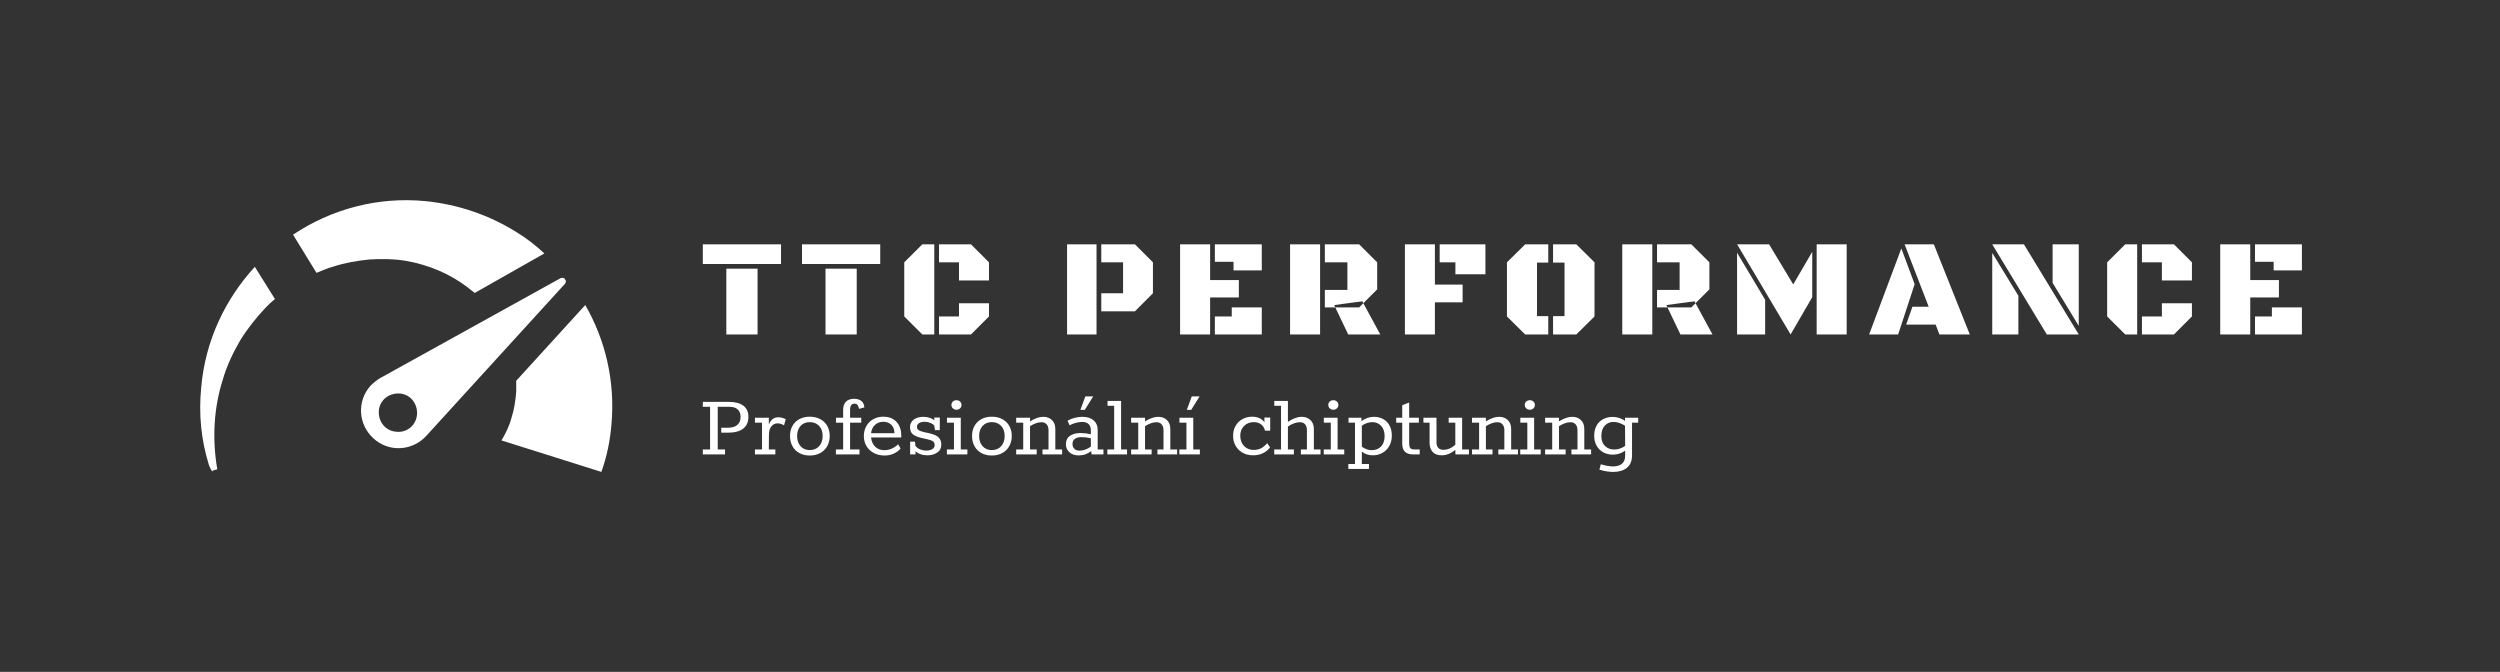
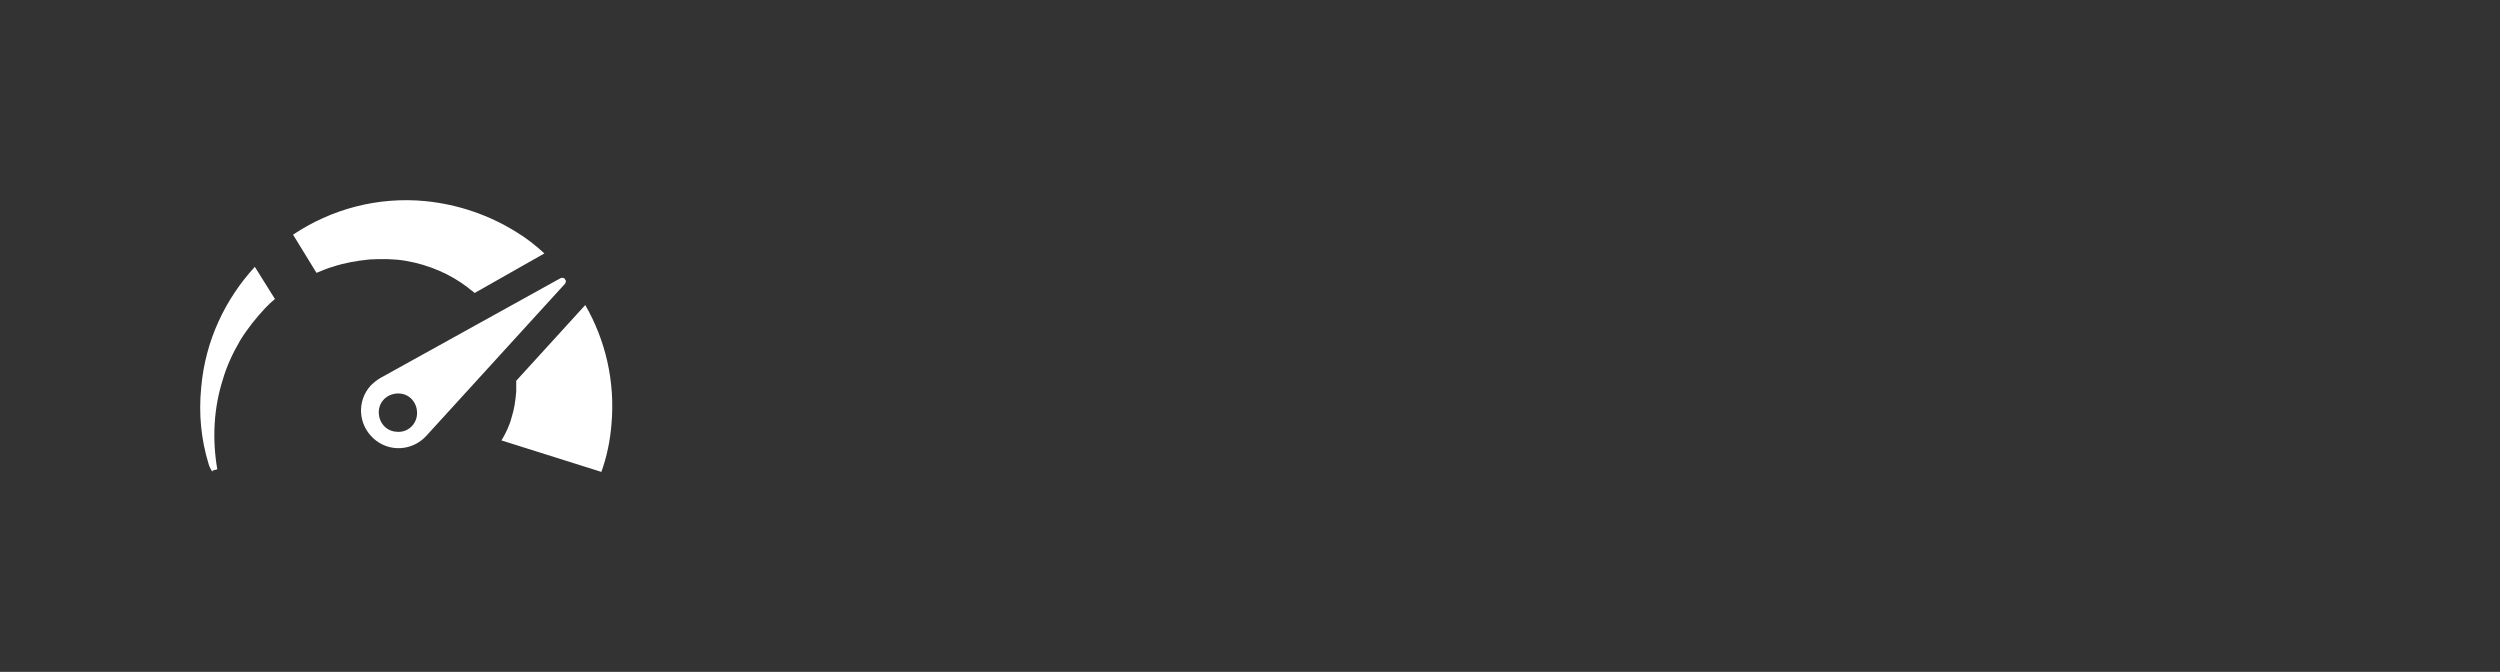
<svg xmlns="http://www.w3.org/2000/svg" id="SvgjsSvg291344" width="4096" height="1100.781" version="1.1">
  <rect width="100%" height="100%" fill="#333333" stroke="none" />
  <defs id="SvgjsDefs291345" />
  <g id="SvgjsG291346" transform="translate(328, 328) scale(34.4)" opacity="1">
    <defs id="SvgjsDefs84525" />
    <g id="SvgjsG84526" transform="scale(0.193)" opacity="1">
      <g id="SvgjsG84527" class="o9kuDiyeA" transform="translate(-2.065, -19.446) scale(1.654)" light-content="false" non-strokable="false" fill="#fff">
-         <path d="M3.1 52.1l.7-.2c-.8-4.6-.5-9.2.8-13.3.6-2.1 1.5-4 2.6-5.9 1.1-1.8 2.4-3.4 3.8-4.9.5-.5.9-.9 1.4-1.3l-3-4.8c-4.4 4.8-7.4 11-8 18-.4 4 0 7.8 1.1 11.4.1.4.3.7.5 1.1h.1zm49.5-32.4c-1.3-1.2-2.7-2.3-4.2-3.2-4-2.5-8.6-4.1-13.5-4.6-7.2-.7-14.1 1.2-19.8 5l3.5 5.7c.8-.3 1.6-.7 2.4-.9 1.8-.6 3.6-.9 5.5-1.1 1.8-.1 3.6-.1 5.4.2 3.5.6 6.7 2 9.3 4 .3.3.7.5 1 .8l10.4-5.9zm10 25.6c-.2 2.4-.7 4.8-1.5 7l-.3-.1-14.6-4.6c.6-1 1.2-2.2 1.5-3.4.4-1.2.6-2.6.7-3.9v-1.6l10.3-11.3c3 5.2 4.5 11.4 3.9 17.9zm-6.9-21.7c-.1-.3-.5-.3-.7-.2L28.1 38.3c-.5.3-1 .7-1.4 1.1-2.1 2.3-1.9 5.8.4 7.9 2.3 2.1 5.8 1.9 7.9-.4l20.7-22.7c.1-.2.2-.4 0-.6zM30.5 46.3c-1.6-.1-2.7-1.5-2.6-3.1.1-1.6 1.5-2.7 3.1-2.6 1.6.1 2.7 1.5 2.6 3.1-.1 1.6-1.5 2.8-3.1 2.6z" />
+         <path d="M3.1 52.1l.7-.2c-.8-4.6-.5-9.2.8-13.3.6-2.1 1.5-4 2.6-5.9 1.1-1.8 2.4-3.4 3.8-4.9.5-.5.9-.9 1.4-1.3l-3-4.8c-4.4 4.8-7.4 11-8 18-.4 4 0 7.8 1.1 11.4.1.4.3.7.5 1.1h.1zm49.5-32.4c-1.3-1.2-2.7-2.3-4.2-3.2-4-2.5-8.6-4.1-13.5-4.6-7.2-.7-14.1 1.2-19.8 5l3.5 5.7c.8-.3 1.6-.7 2.4-.9 1.8-.6 3.6-.9 5.5-1.1 1.8-.1 3.6-.1 5.4.2 3.5.6 6.7 2 9.3 4 .3.3.7.5 1 .8l10.4-5.9m10 25.6c-.2 2.4-.7 4.8-1.5 7l-.3-.1-14.6-4.6c.6-1 1.2-2.2 1.5-3.4.4-1.2.6-2.6.7-3.9v-1.6l10.3-11.3c3 5.2 4.5 11.4 3.9 17.9zm-6.9-21.7c-.1-.3-.5-.3-.7-.2L28.1 38.3c-.5.3-1 .7-1.4 1.1-2.1 2.3-1.9 5.8.4 7.9 2.3 2.1 5.8 1.9 7.9-.4l20.7-22.7c.1-.2.2-.4 0-.6zM30.5 46.3c-1.6-.1-2.7-1.5-2.6-3.1.1-1.6 1.5-2.7 3.1-2.6 1.6.1 2.7 1.5 2.6 3.1-.1 1.6-1.5 2.8-3.1 2.6z" />
      </g>
      <g id="SvgjsG84528" class="text" transform="translate(321.705, 33.132) scale(1)" light-content="false" fill="#fff">
-         <path d="M-191.87 -16.24L-191.87 0L-184.16 0L-184.16 -16.24ZM-197.67 -22.24L-197.67 -17.39L-178.37 -17.39L-178.37 -22.24Z M-167.39 -16.24L-167.39 0L-159.69 0L-159.69 -16.24ZM-173.19 -22.24L-173.19 -17.39L-153.89 -17.39L-153.89 -22.24Z M-140.55 0L-140.55 -22.24L-143.5 -22.24L-147.96 -17.8L-147.96 -4.44L-143.5 0ZM-139.38 -17.8L-134.45 -17.8L-134.45 -13.32L-127.05 -13.32L-127.05 -17.8L-131.49 -22.24L-139.38 -22.24ZM-139.38 0L-131.49 0L-127.05 -4.44L-127.05 -7.69L-134.45 -7.69L-134.45 -4.44L-139.38 -4.44Z M-107.78 0L-100.51 0L-100.51 -22.24L-107.78 -22.24ZM-99.34 -17.8L-93.96 -17.8L-93.96 -10.17L-99.34 -10.17L-99.34 -5.71L-91.03 -5.71L-86.59 -10.17L-86.59 -17.8L-91.03 -22.24L-99.34 -22.24Z M-72.48 -9.13L-65.39 -9.13L-65.39 -13.42L-72.48 -13.42L-72.48 -22.24L-79.89 -22.24L-79.89 0L-72.48 0ZM-71.31 -17.93L-66.7 -17.93L-66.7 -15.8L-59.73 -15.8L-59.73 -22.24L-71.31 -22.24ZM-71.31 0L-59.73 0L-59.73 -6.67L-67.14 -6.67L-67.14 -4.44L-71.31 -4.44Z M-52.75 0L-45.34 0L-45.34 -22.24L-52.75 -22.24ZM-44.17 -17.8L-38.6 -17.8L-38.6 -10.98L-44.17 -10.98L-44.17 -6.67L-41.59 -6.67L-41.85 -7.26L-34.9 -8.18L-34.67 -7.71L-31.25 -11.13L-31.25 -17.8L-35.7 -22.24L-44.17 -22.24ZM-30.49 0L-34.67 -7.71L-35.7 -6.67L-41.59 -6.67L-38.4 0Z M-24.41 -22.24L-24.41 0L-17.01 0L-17.01 -7.93L-10.17 -7.93L-10.17 -12.3L-17.01 -12.3L-17.01 -22.24ZM-15.83 -17.8L-11.95 -17.8L-11.95 -14.86L-4.54 -14.86L-4.54 -22.24L-15.83 -22.24Z M8.19 -4.52L8.19 -17.73L10.97 -17.73L10.97 -22.24L5.27 -22.24L0.77 -17.8L0.77 -4.44L5.27 0L10.97 0L10.97 -4.52ZM14.98 -17.73L14.98 -4.52L12.15 -4.52L12.15 0L17.89 0L22.38 -4.44L22.38 -17.8L17.89 -22.24L12.15 -22.24L12.15 -17.73Z M29.23 0L36.64 0L36.64 -22.24L29.23 -22.24ZM37.81 -17.8L43.38 -17.8L43.38 -10.98L37.81 -10.98L37.81 -6.67L40.39 -6.67L40.12 -7.26L47.08 -8.18L47.31 -7.71L50.73 -11.13L50.73 -17.8L46.27 -22.24L37.81 -22.24ZM51.49 0L47.31 -7.71L46.27 -6.67L40.39 -6.67L43.58 0Z M57.58 -22.24L70.77 0L76.11 -9.2L76.11 -20.39L71.42 -12.35L65.46 -22.24ZM77.2 0L84.61 0L84.61 -22.24L77.2 -22.24ZM57.56 0L64.49 0L64.49 -8.56L57.56 -20.17Z M106.56 -2.43L107.5 0L114.99 0L106.12 -22.24L98.9 -22.24L104.85 -6.84L100.83 -6.84L99.29 -2.43ZM97.31 0L101.38 -12.4L98.1 -21.23L90.15 0Z M141.88 0L128.35 -22.24L120.53 -22.24L134 0ZM120.53 0L126.98 0L126.98 -9.55L120.53 -20.12ZM141.88 -22.24L135.43 -22.24L135.43 -12.73L141.88 -2.11Z M156.3 0L156.3 -22.24L153.35 -22.24L148.89 -17.8L148.89 -4.44L153.35 0ZM157.47 -17.8L162.4 -17.8L162.4 -13.32L169.81 -13.32L169.81 -17.8L165.37 -22.24L157.47 -22.24ZM157.47 0L165.37 0L169.81 -4.44L169.81 -7.69L162.4 -7.69L162.4 -4.44L157.47 -4.44Z M184.2 -9.13L191.28 -9.13L191.28 -13.42L184.2 -13.42L184.2 -22.24L176.79 -22.24L176.79 0L184.2 0ZM185.37 -17.93L189.98 -17.93L189.98 -15.8L196.95 -15.8L196.95 -22.24L185.37 -22.24ZM185.37 0L196.95 0L196.95 -6.67L189.54 -6.67L189.54 -4.44L185.37 -4.44Z" />
-       </g>
+         </g>
      <g id="SvgjsG84529" class="text" transform="translate(239.115, 62.728) scale(1)" light-content="false" fill="#fff">
-         <path d="M-115.08 -1.22L-115.08 0L-109.6 0L-109.6 -1.22L-111.4 -1.22L-111.4 -11.74L-108.48 -11.74C-107.6 -11.74 -106.93 -11.52 -106.46 -11.09C-106 -10.66 -105.76 -10.05 -105.76 -9.25C-105.76 -8.39 -106.03 -7.73 -106.57 -7.27C-107.1 -6.81 -107.87 -6.58 -108.87 -6.58L-110.53 -6.58L-110.53 -5.36L-108.8 -5.36C-107.19 -5.36 -105.96 -5.7 -105.11 -6.36C-104.25 -7.03 -103.83 -8 -103.83 -9.27C-103.83 -10.47 -104.24 -11.38 -105.07 -12.01C-105.9 -12.64 -107.1 -12.96 -108.68 -12.96L-115.08 -12.96L-115.08 -11.74L-113.29 -11.74L-113.29 -1.22Z M-94.62 -8.7C-95.27 -9.01 -95.88 -9.16 -96.46 -9.16C-97.52 -9.16 -98.3 -8.57 -98.79 -7.39L-98.79 -9.04L-102.22 -9.04L-102.22 -7.82L-100.47 -7.82L-100.47 -1.22L-102.22 -1.22L-102.22 0L-97.18 0L-97.18 -1.22L-98.79 -1.22L-98.76 -4.86C-98.76 -5.73 -98.56 -6.42 -98.16 -6.92C-97.75 -7.41 -97.24 -7.66 -96.62 -7.66C-96.09 -7.66 -95.56 -7.49 -95.04 -7.16Z M-91.24 -0.32C-90.5 0.08 -89.65 0.28 -88.68 0.28C-87.72 0.28 -86.86 0.08 -86.12 -0.32C-85.37 -0.72 -84.8 -1.29 -84.38 -2.03C-83.97 -2.76 -83.76 -3.61 -83.76 -4.56C-83.76 -5.49 -83.97 -6.32 -84.38 -7.04C-84.8 -7.76 -85.37 -8.32 -86.12 -8.71C-86.86 -9.1 -87.72 -9.3 -88.68 -9.3C-89.65 -9.3 -90.5 -9.1 -91.24 -8.71C-91.98 -8.32 -92.55 -7.76 -92.95 -7.04C-93.36 -6.32 -93.56 -5.49 -93.56 -4.53C-93.56 -3.58 -93.36 -2.74 -92.95 -2.01C-92.55 -1.28 -91.98 -0.72 -91.24 -0.32ZM-86.38 -2.01C-86.97 -1.38 -87.73 -1.06 -88.68 -1.06C-89.62 -1.06 -90.38 -1.38 -90.95 -2.01C-91.53 -2.65 -91.81 -3.49 -91.81 -4.53C-91.81 -5.56 -91.53 -6.39 -90.96 -7.02C-90.4 -7.65 -89.64 -7.96 -88.68 -7.96C-87.73 -7.96 -86.97 -7.65 -86.38 -7.03C-85.8 -6.41 -85.51 -5.58 -85.51 -4.56C-85.51 -3.5 -85.8 -2.65 -86.38 -2.01Z M-82.24 -1.22L-82.24 0L-76.42 0L-76.42 -1.22L-78.74 -1.22L-78.74 -7.82L-75.98 -7.82L-75.98 -9.04L-78.74 -9.04L-78.74 -10.95C-78.74 -12 -78.38 -12.52 -77.66 -12.52C-77.31 -12.52 -77.05 -12.41 -76.89 -12.2C-76.73 -11.98 -76.61 -11.66 -76.53 -11.23L-75.22 -11.6C-75.27 -12.34 -75.52 -12.87 -75.99 -13.21C-76.46 -13.55 -77.04 -13.72 -77.73 -13.72C-78.64 -13.72 -79.31 -13.47 -79.77 -12.99C-80.22 -12.51 -80.45 -11.84 -80.45 -10.98L-80.45 -9.04L-82.22 -9.04L-82.22 -7.82L-80.45 -7.82L-80.45 -1.22Z M-66.11 -4.17L-66.11 -4.6C-66.11 -6.05 -66.5 -7.19 -67.29 -8.03C-68.08 -8.88 -69.17 -9.3 -70.55 -9.3C-71.44 -9.3 -72.25 -9.1 -72.98 -8.71C-73.71 -8.32 -74.28 -7.76 -74.7 -7.03C-75.13 -6.3 -75.34 -5.46 -75.34 -4.51C-75.34 -3.57 -75.11 -2.74 -74.67 -2.01C-74.22 -1.28 -73.61 -0.72 -72.83 -0.32C-72.05 0.08 -71.18 0.28 -70.23 0.28C-69.38 0.28 -68.62 0.12 -67.95 -0.2C-67.27 -0.51 -66.71 -0.93 -66.27 -1.45L-66.87 -2.49C-67.9 -1.52 -69.04 -1.04 -70.3 -1.04C-71.2 -1.04 -71.95 -1.32 -72.53 -1.88C-73.11 -2.44 -73.46 -3.2 -73.56 -4.17ZM-67.79 -5.22L-73.56 -5.22C-73.46 -6.1 -73.13 -6.79 -72.57 -7.3C-72.02 -7.8 -71.35 -8.05 -70.55 -8.05C-69.74 -8.05 -69.07 -7.8 -68.56 -7.3C-68.04 -6.79 -67.79 -6.1 -67.79 -5.22Z M-57.65 -4.71C-58.07 -4.9 -58.64 -5.08 -59.34 -5.25L-60.52 -5.5C-61.14 -5.65 -61.59 -5.82 -61.85 -6.01C-62.11 -6.19 -62.24 -6.45 -62.24 -6.79C-62.24 -7.2 -62.06 -7.52 -61.69 -7.73C-61.32 -7.95 -60.87 -8.05 -60.33 -8.05C-59.89 -8.05 -59.44 -7.97 -58.99 -7.79C-58.53 -7.61 -58.19 -7.39 -57.96 -7.11L-57.8 -5.98L-56.6 -5.98L-56.6 -9.09L-57.96 -9.09L-57.96 -8.4C-58.25 -8.68 -58.65 -8.89 -59.15 -9.04C-59.64 -9.2 -60.13 -9.27 -60.61 -9.27C-61.59 -9.27 -62.39 -9.05 -63.01 -8.6C-63.63 -8.14 -63.94 -7.53 -63.94 -6.74C-63.94 -5.95 -63.72 -5.36 -63.28 -4.98C-62.83 -4.61 -62.14 -4.3 -61.21 -4.07L-59.94 -3.8C-59.14 -3.63 -58.6 -3.44 -58.31 -3.24C-58.01 -3.05 -57.87 -2.72 -57.87 -2.26C-57.87 -1.86 -58.06 -1.54 -58.44 -1.3C-58.83 -1.06 -59.32 -0.94 -59.92 -0.94C-60.47 -0.94 -60.99 -1.05 -61.49 -1.25C-61.99 -1.46 -62.37 -1.76 -62.63 -2.14L-62.72 -3.13L-63.92 -3.13L-63.92 0L-62.59 0L-62.59 -0.78C-62.28 -0.48 -61.87 -0.23 -61.34 -0.05C-60.82 0.14 -60.27 0.23 -59.69 0.23C-58.74 0.23 -57.92 0.01 -57.25 -0.44C-56.57 -0.88 -56.23 -1.53 -56.23 -2.39C-56.23 -3.01 -56.37 -3.5 -56.63 -3.87C-56.89 -4.23 -57.23 -4.51 -57.65 -4.71ZM-57.71 -6.65L-57.73 -6.7ZM-62.91 -2.72L-62.89 -2.65C-62.9 -2.66 -62.91 -2.68 -62.91 -2.72Z M-53.37 -11.36C-53.13 -11.13 -52.84 -11.02 -52.48 -11.02C-52.13 -11.02 -51.84 -11.13 -51.6 -11.36C-51.36 -11.58 -51.24 -11.86 -51.24 -12.2C-51.24 -12.54 -51.36 -12.82 -51.6 -13.04C-51.84 -13.26 -52.13 -13.37 -52.48 -13.37C-52.84 -13.37 -53.13 -13.26 -53.37 -13.04C-53.61 -12.82 -53.73 -12.54 -53.73 -12.2C-53.73 -11.86 -53.61 -11.58 -53.37 -11.36ZM-54.85 0L-49.79 0L-49.79 -1.22L-51.42 -1.22L-51.42 -9.04L-54.83 -9.04L-54.83 -7.82L-53.1 -7.82L-53.1 -1.22L-54.85 -1.22Z M-46.32 -0.32C-45.58 0.08 -44.73 0.28 -43.76 0.28C-42.79 0.28 -41.94 0.08 -41.2 -0.32C-40.45 -0.72 -39.87 -1.29 -39.46 -2.03C-39.04 -2.76 -38.84 -3.61 -38.84 -4.56C-38.84 -5.49 -39.04 -6.32 -39.46 -7.04C-39.87 -7.76 -40.45 -8.32 -41.2 -8.71C-41.94 -9.1 -42.79 -9.3 -43.76 -9.3C-44.73 -9.3 -45.58 -9.1 -46.32 -8.71C-47.05 -8.32 -47.62 -7.76 -48.03 -7.04C-48.44 -6.32 -48.64 -5.49 -48.64 -4.53C-48.64 -3.58 -48.44 -2.74 -48.03 -2.01C-47.62 -1.28 -47.05 -0.72 -46.32 -0.32ZM-41.46 -2.01C-42.04 -1.38 -42.81 -1.06 -43.76 -1.06C-44.7 -1.06 -45.45 -1.38 -46.03 -2.01C-46.6 -2.65 -46.89 -3.49 -46.89 -4.53C-46.89 -5.56 -46.61 -6.39 -46.04 -7.02C-45.47 -7.65 -44.71 -7.96 -43.76 -7.96C-42.81 -7.96 -42.04 -7.65 -41.46 -7.03C-40.88 -6.41 -40.59 -5.58 -40.59 -4.56C-40.59 -3.5 -40.88 -2.65 -41.46 -2.01Z M-26.41 -1.22L-28.09 -1.22L-28.09 -6.26C-28.09 -7.21 -28.37 -7.95 -28.93 -8.48C-29.49 -9.01 -30.2 -9.27 -31.06 -9.27C-32.04 -9.27 -33.13 -8.9 -34.33 -8.15L-34.33 -9.04L-37.75 -9.04L-37.75 -7.82L-36.01 -7.82L-36.01 -1.22L-37.75 -1.22L-37.75 0L-32.69 0L-32.69 -1.22L-34.33 -1.22L-34.33 -6.97C-33.79 -7.3 -33.29 -7.54 -32.84 -7.7C-32.39 -7.86 -31.94 -7.94 -31.49 -7.94C-30.96 -7.94 -30.54 -7.76 -30.23 -7.41C-29.92 -7.06 -29.77 -6.57 -29.77 -5.94L-29.77 -1.22L-31.26 -1.22L-31.26 0L-26.41 0Z M-16.21 -1.22L-17.64 -1.22L-17.64 -6.08C-17.64 -7.06 -17.98 -7.84 -18.65 -8.41C-19.33 -8.99 -20.26 -9.27 -21.44 -9.27C-22.02 -9.27 -22.65 -9.19 -23.31 -9.02C-23.98 -8.85 -24.57 -8.61 -25.07 -8.29L-24.57 -7.18C-24.09 -7.44 -23.57 -7.64 -22.99 -7.79C-22.42 -7.94 -21.91 -8.01 -21.46 -8.01C-20.79 -8.01 -20.26 -7.83 -19.88 -7.48C-19.51 -7.13 -19.32 -6.61 -19.32 -5.91L-19.32 -4.97C-20.21 -5.17 -21.05 -5.27 -21.83 -5.27C-22.92 -5.27 -23.8 -5.04 -24.46 -4.59C-25.13 -4.14 -25.47 -3.42 -25.47 -2.44C-25.47 -1.67 -25.18 -1.03 -24.6 -0.52C-24.03 0 -23.28 0.25 -22.36 0.25C-21.74 0.25 -21.19 0.17 -20.7 0C-20.21 -0.17 -19.72 -0.44 -19.23 -0.81L-19.14 0L-16.21 0ZM-23.38 -1.37C-23.7 -1.67 -23.85 -2.06 -23.85 -2.53C-23.85 -3.15 -23.65 -3.59 -23.24 -3.85C-22.84 -4.12 -22.33 -4.26 -21.71 -4.26C-20.93 -4.26 -20.13 -4.17 -19.32 -3.98L-19.32 -1.91C-20.27 -1.25 -21.2 -0.92 -22.11 -0.92C-22.64 -0.92 -23.07 -1.07 -23.38 -1.37ZM-21.9 -10.98L-20.82 -10.98L-18.74 -14.31L-20.68 -14.31Z M-15.25 0L-10.39 0L-10.39 -1.22L-11.86 -1.22L-11.86 -13.19L-15.2 -13.19L-15.2 -11.99L-13.57 -11.99L-13.57 -1.22L-15.25 -1.22Z M1.97 -1.22L0.29 -1.22L0.29 -6.26C0.29 -7.21 0.01 -7.95 -0.55 -8.48C-1.11 -9.01 -1.82 -9.27 -2.68 -9.27C-3.66 -9.27 -4.75 -8.9 -5.95 -8.15L-5.95 -9.04L-9.38 -9.04L-9.38 -7.82L-7.63 -7.82L-7.63 -1.22L-9.38 -1.22L-9.38 0L-4.32 0L-4.32 -1.22L-5.95 -1.22L-5.95 -6.97C-5.41 -7.3 -4.92 -7.54 -4.46 -7.7C-4.01 -7.86 -3.56 -7.94 -3.12 -7.94C-2.58 -7.94 -2.16 -7.76 -1.85 -7.41C-1.55 -7.06 -1.39 -6.57 -1.39 -5.94L-1.39 -1.22L-2.89 -1.22L-2.89 0L1.97 0Z M2.52 0L7.58 0L7.58 -1.22L5.95 -1.22L5.95 -9.04L2.54 -9.04L2.54 -7.82L4.27 -7.82L4.27 -1.22L2.52 -1.22ZM4.36 -10.98L5.44 -10.98L7.51 -14.31L5.58 -14.31Z M18.49 -7.02C19.12 -7.65 19.93 -7.96 20.91 -7.96C21.61 -7.96 22.21 -7.77 22.7 -7.4C23.19 -7.02 23.51 -6.51 23.65 -5.85L24.94 -5.85L24.94 -9.09L23.51 -9.09L23.51 -7.94C23.23 -8.35 22.83 -8.68 22.31 -8.93C21.79 -9.17 21.19 -9.3 20.52 -9.3C19.61 -9.3 18.8 -9.1 18.08 -8.7C17.36 -8.3 16.79 -7.74 16.39 -7.03C15.98 -6.32 15.78 -5.5 15.78 -4.58C15.78 -3.66 15.99 -2.83 16.41 -2.11C16.83 -1.38 17.41 -0.81 18.16 -0.39C18.9 0.02 19.75 0.23 20.7 0.23C21.62 0.23 22.43 0.06 23.14 -0.29C23.85 -0.63 24.44 -1.11 24.91 -1.73L24.2 -2.76C23.72 -2.22 23.23 -1.81 22.73 -1.53C22.22 -1.25 21.6 -1.1 20.86 -1.1C19.88 -1.1 19.08 -1.43 18.47 -2.08C17.86 -2.73 17.55 -3.58 17.55 -4.63C17.55 -5.59 17.86 -6.39 18.49 -7.02Z M37.36 -1.22L35.71 -1.22L35.71 -6.26C35.71 -7.21 35.42 -7.95 34.85 -8.48C34.29 -9.01 33.57 -9.27 32.71 -9.27C31.69 -9.27 30.55 -8.86 29.31 -8.03L29.31 -13.19L25.95 -13.19L25.95 -11.99L27.61 -11.99L27.61 -1.22L25.93 -1.22L25.93 0L30.78 0L30.78 -1.22L29.31 -1.22L29.31 -6.88C30.38 -7.59 31.38 -7.94 32.3 -7.94C32.84 -7.94 33.26 -7.76 33.55 -7.41C33.85 -7.06 34 -6.57 34 -5.94L34 -1.22L32.51 -1.22L32.51 0L37.36 0Z M39.63 -11.36C39.87 -11.13 40.16 -11.02 40.52 -11.02C40.87 -11.02 41.16 -11.13 41.4 -11.36C41.64 -11.58 41.76 -11.86 41.76 -12.2C41.76 -12.54 41.64 -12.82 41.4 -13.04C41.16 -13.26 40.87 -13.37 40.52 -13.37C40.16 -13.37 39.87 -13.26 39.63 -13.04C39.39 -12.82 39.27 -12.54 39.27 -12.2C39.27 -11.86 39.39 -11.58 39.63 -11.36ZM38.15 0L43.21 0L43.21 -1.22L41.57 -1.22L41.57 -9.04L38.17 -9.04L38.17 -7.82L39.89 -7.82L39.89 -1.22L38.15 -1.22Z M52.79 -8.73C52.13 -9.09 51.38 -9.27 50.55 -9.27C50 -9.27 49.46 -9.18 48.93 -9C48.4 -8.81 47.91 -8.55 47.47 -8.19L47.44 -9.04L44.27 -9.04L44.27 -7.82L45.86 -7.82L45.86 2.37L44.22 2.37L44.22 3.59L49.31 3.59L49.31 2.37L47.54 2.37L47.56 -0.69C47.87 -0.41 48.26 -0.19 48.74 -0.02C49.23 0.15 49.74 0.23 50.27 0.23C51.12 0.23 51.9 0.03 52.61 -0.36C53.32 -0.75 53.89 -1.31 54.31 -2.05C54.74 -2.78 54.95 -3.65 54.95 -4.65C54.95 -5.62 54.75 -6.45 54.37 -7.15C53.99 -7.84 53.46 -8.37 52.79 -8.73ZM52.29 -1.94C51.7 -1.34 50.93 -1.04 49.98 -1.04C49.56 -1.04 49.14 -1.11 48.72 -1.27C48.3 -1.42 47.91 -1.63 47.56 -1.91L47.54 -7.04C47.9 -7.35 48.33 -7.58 48.81 -7.73C49.3 -7.89 49.72 -7.96 50.09 -7.96C51 -7.96 51.74 -7.66 52.31 -7.04C52.89 -6.43 53.17 -5.58 53.17 -4.51C53.17 -3.41 52.88 -2.55 52.29 -1.94Z M57.52 -2.67C57.52 -0.89 58.4 0 60.15 0L61.83 0L61.83 -1.22L60.45 -1.22C60 -1.22 59.69 -1.33 59.5 -1.56C59.32 -1.8 59.23 -2.19 59.23 -2.76L59.23 -7.82L61.62 -7.82L61.62 -9.04L59.23 -9.04L59.23 -12.8L57.52 -12.13L57.52 -9.04L56.03 -9.04L56.03 -7.82L57.52 -7.82Z M73.98 -1.22L72.3 -1.22L72.3 -9.04L68.98 -9.04L68.98 -7.82L70.62 -7.82L70.62 -2.39C69.7 -1.55 68.72 -1.13 67.67 -1.13C67.11 -1.13 66.68 -1.29 66.4 -1.62C66.11 -1.95 65.97 -2.41 65.97 -2.99L65.97 -9.04L62.75 -9.04L62.75 -7.82L64.27 -7.82L64.27 -2.81C64.27 -1.92 64.52 -1.19 65.01 -0.62C65.51 -0.05 66.27 0.23 67.28 0.23C68.4 0.23 69.51 -0.21 70.62 -1.1L70.66 0L73.98 0Z M86.08 -1.22L84.4 -1.22L84.4 -6.26C84.4 -7.21 84.12 -7.95 83.56 -8.48C83 -9.01 82.29 -9.27 81.44 -9.27C80.45 -9.27 79.36 -8.9 78.17 -8.15L78.17 -9.04L74.74 -9.04L74.74 -7.82L76.49 -7.82L76.49 -1.22L74.74 -1.22L74.74 0L79.8 0L79.8 -1.22L78.17 -1.22L78.17 -6.97C78.7 -7.3 79.2 -7.54 79.65 -7.7C80.1 -7.86 80.55 -7.94 81 -7.94C81.54 -7.94 81.96 -7.76 82.26 -7.41C82.57 -7.06 82.72 -6.57 82.72 -5.94L82.72 -1.22L81.23 -1.22L81.23 0L86.08 0Z M88.12 -11.36C88.36 -11.13 88.65 -11.02 89.01 -11.02C89.36 -11.02 89.66 -11.13 89.89 -11.36C90.13 -11.58 90.25 -11.86 90.25 -12.2C90.25 -12.54 90.13 -12.82 89.89 -13.04C89.66 -13.26 89.36 -13.37 89.01 -13.37C88.65 -13.37 88.36 -13.26 88.12 -13.04C87.88 -12.82 87.76 -12.54 87.76 -12.2C87.76 -11.86 87.88 -11.58 88.12 -11.36ZM86.64 0L91.7 0L91.7 -1.22L90.07 -1.22L90.07 -9.04L86.66 -9.04L86.66 -7.82L88.39 -7.82L88.39 -1.22L86.64 -1.22Z M104.13 -1.22L102.45 -1.22L102.45 -6.26C102.45 -7.21 102.17 -7.95 101.61 -8.48C101.05 -9.01 100.34 -9.27 99.48 -9.27C98.5 -9.27 97.41 -8.9 96.21 -8.15L96.21 -9.04L92.78 -9.04L92.78 -7.82L94.53 -7.82L94.53 -1.22L92.78 -1.22L92.78 0L97.84 0L97.84 -1.22L96.21 -1.22L96.21 -6.97C96.75 -7.3 97.24 -7.54 97.69 -7.7C98.15 -7.86 98.6 -7.94 99.04 -7.94C99.58 -7.94 100 -7.76 100.31 -7.41C100.61 -7.06 100.77 -6.57 100.77 -5.94L100.77 -1.22L99.27 -1.22L99.27 0L104.13 0Z M115.75 -9.04L112.5 -9.04L112.5 -8.24C112.11 -8.56 111.63 -8.81 111.08 -8.99C110.53 -9.16 109.99 -9.25 109.47 -9.25C108.61 -9.25 107.83 -9.07 107.13 -8.71C106.43 -8.35 105.88 -7.82 105.49 -7.12C105.09 -6.42 104.89 -5.58 104.89 -4.6C104.89 -3.65 105.09 -2.82 105.5 -2.12C105.9 -1.41 106.46 -0.87 107.17 -0.49C107.87 -0.12 108.65 0.07 109.51 0.07C110.03 0.07 110.56 -0.02 111.09 -0.18C111.62 -0.35 112.1 -0.6 112.53 -0.92L112.53 0.32C112.53 1.21 112.27 1.88 111.74 2.31C111.22 2.75 110.49 2.97 109.54 2.97C108.69 2.97 107.69 2.79 106.52 2.44L106.18 3.77C107.37 4.14 108.51 4.33 109.58 4.33C110.99 4.33 112.12 3.99 112.96 3.31C113.81 2.64 114.23 1.6 114.23 0.21L114.23 -7.82L115.75 -7.82ZM107.56 -2.07C106.96 -2.65 106.66 -3.46 106.66 -4.49C106.66 -5.59 106.93 -6.46 107.49 -7.08C108.04 -7.7 108.77 -8.01 109.67 -8.01C110.12 -8.01 110.59 -7.92 111.09 -7.76C111.59 -7.59 112.06 -7.36 112.5 -7.07L112.53 -2.09C112.13 -1.8 111.69 -1.58 111.23 -1.43C110.76 -1.27 110.3 -1.2 109.86 -1.2C108.92 -1.2 108.15 -1.49 107.56 -2.07Z" />
-       </g>
+         </g>
    </g>
  </g>
</svg>